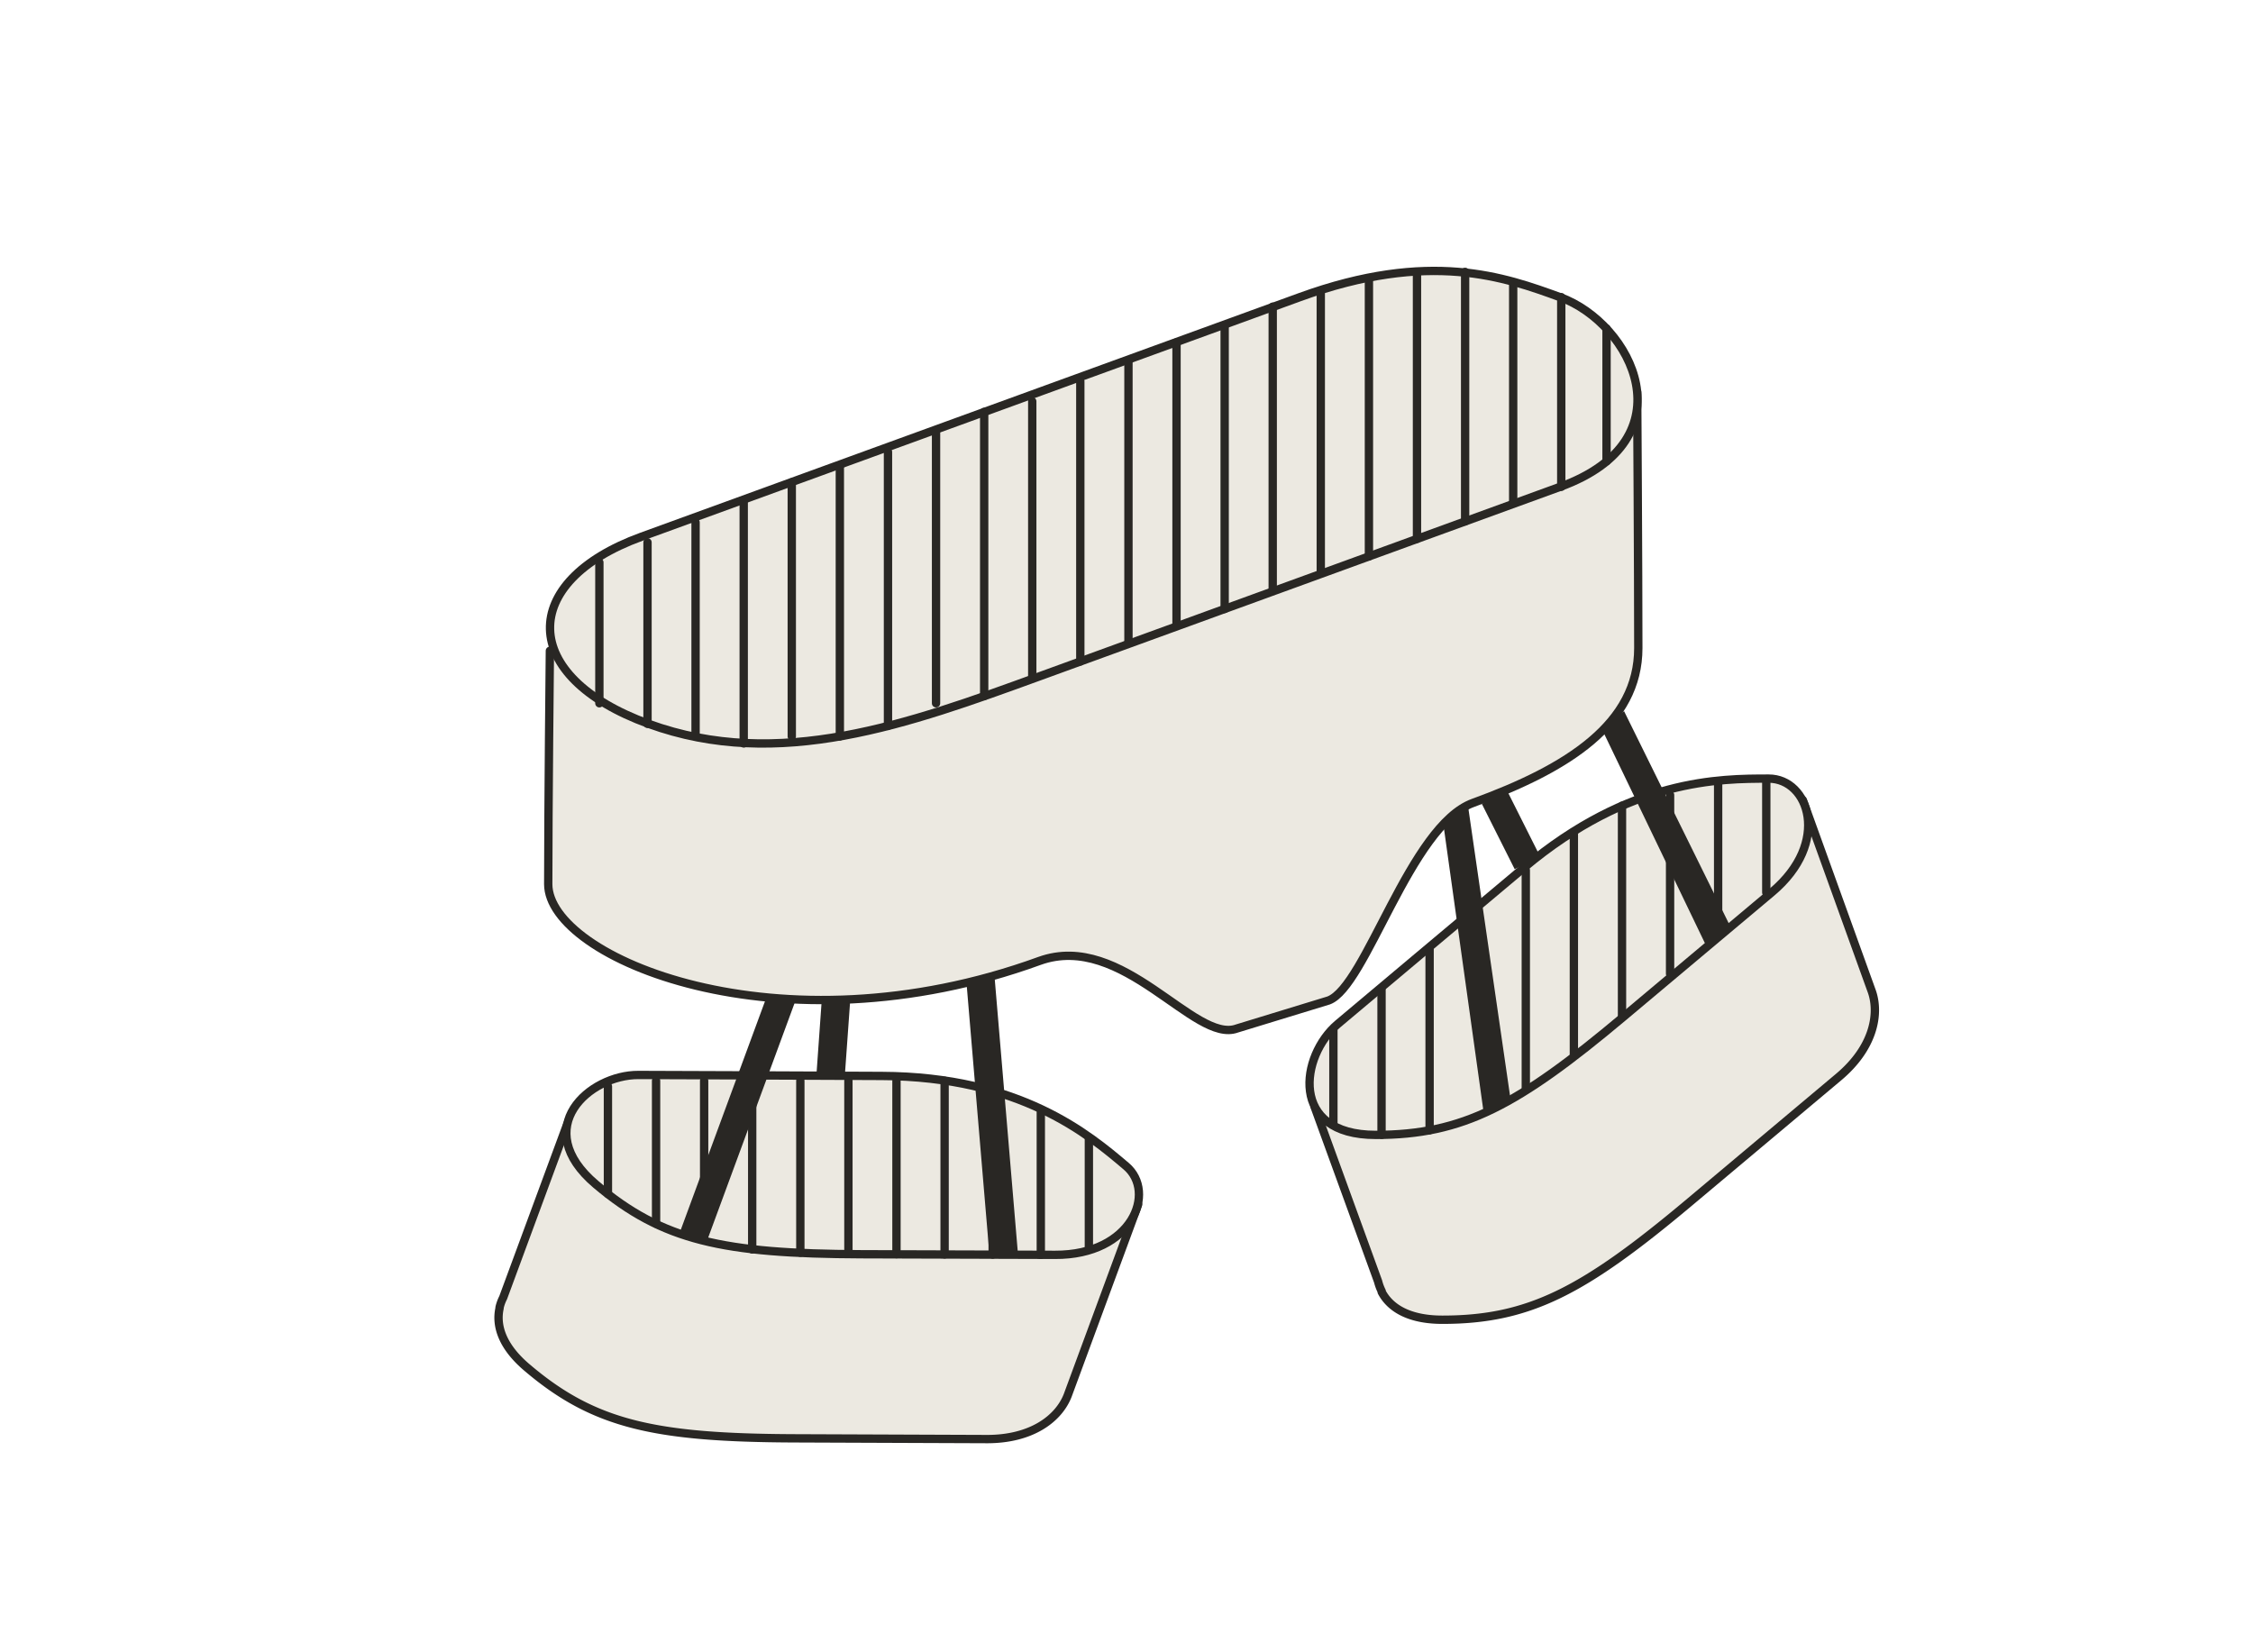
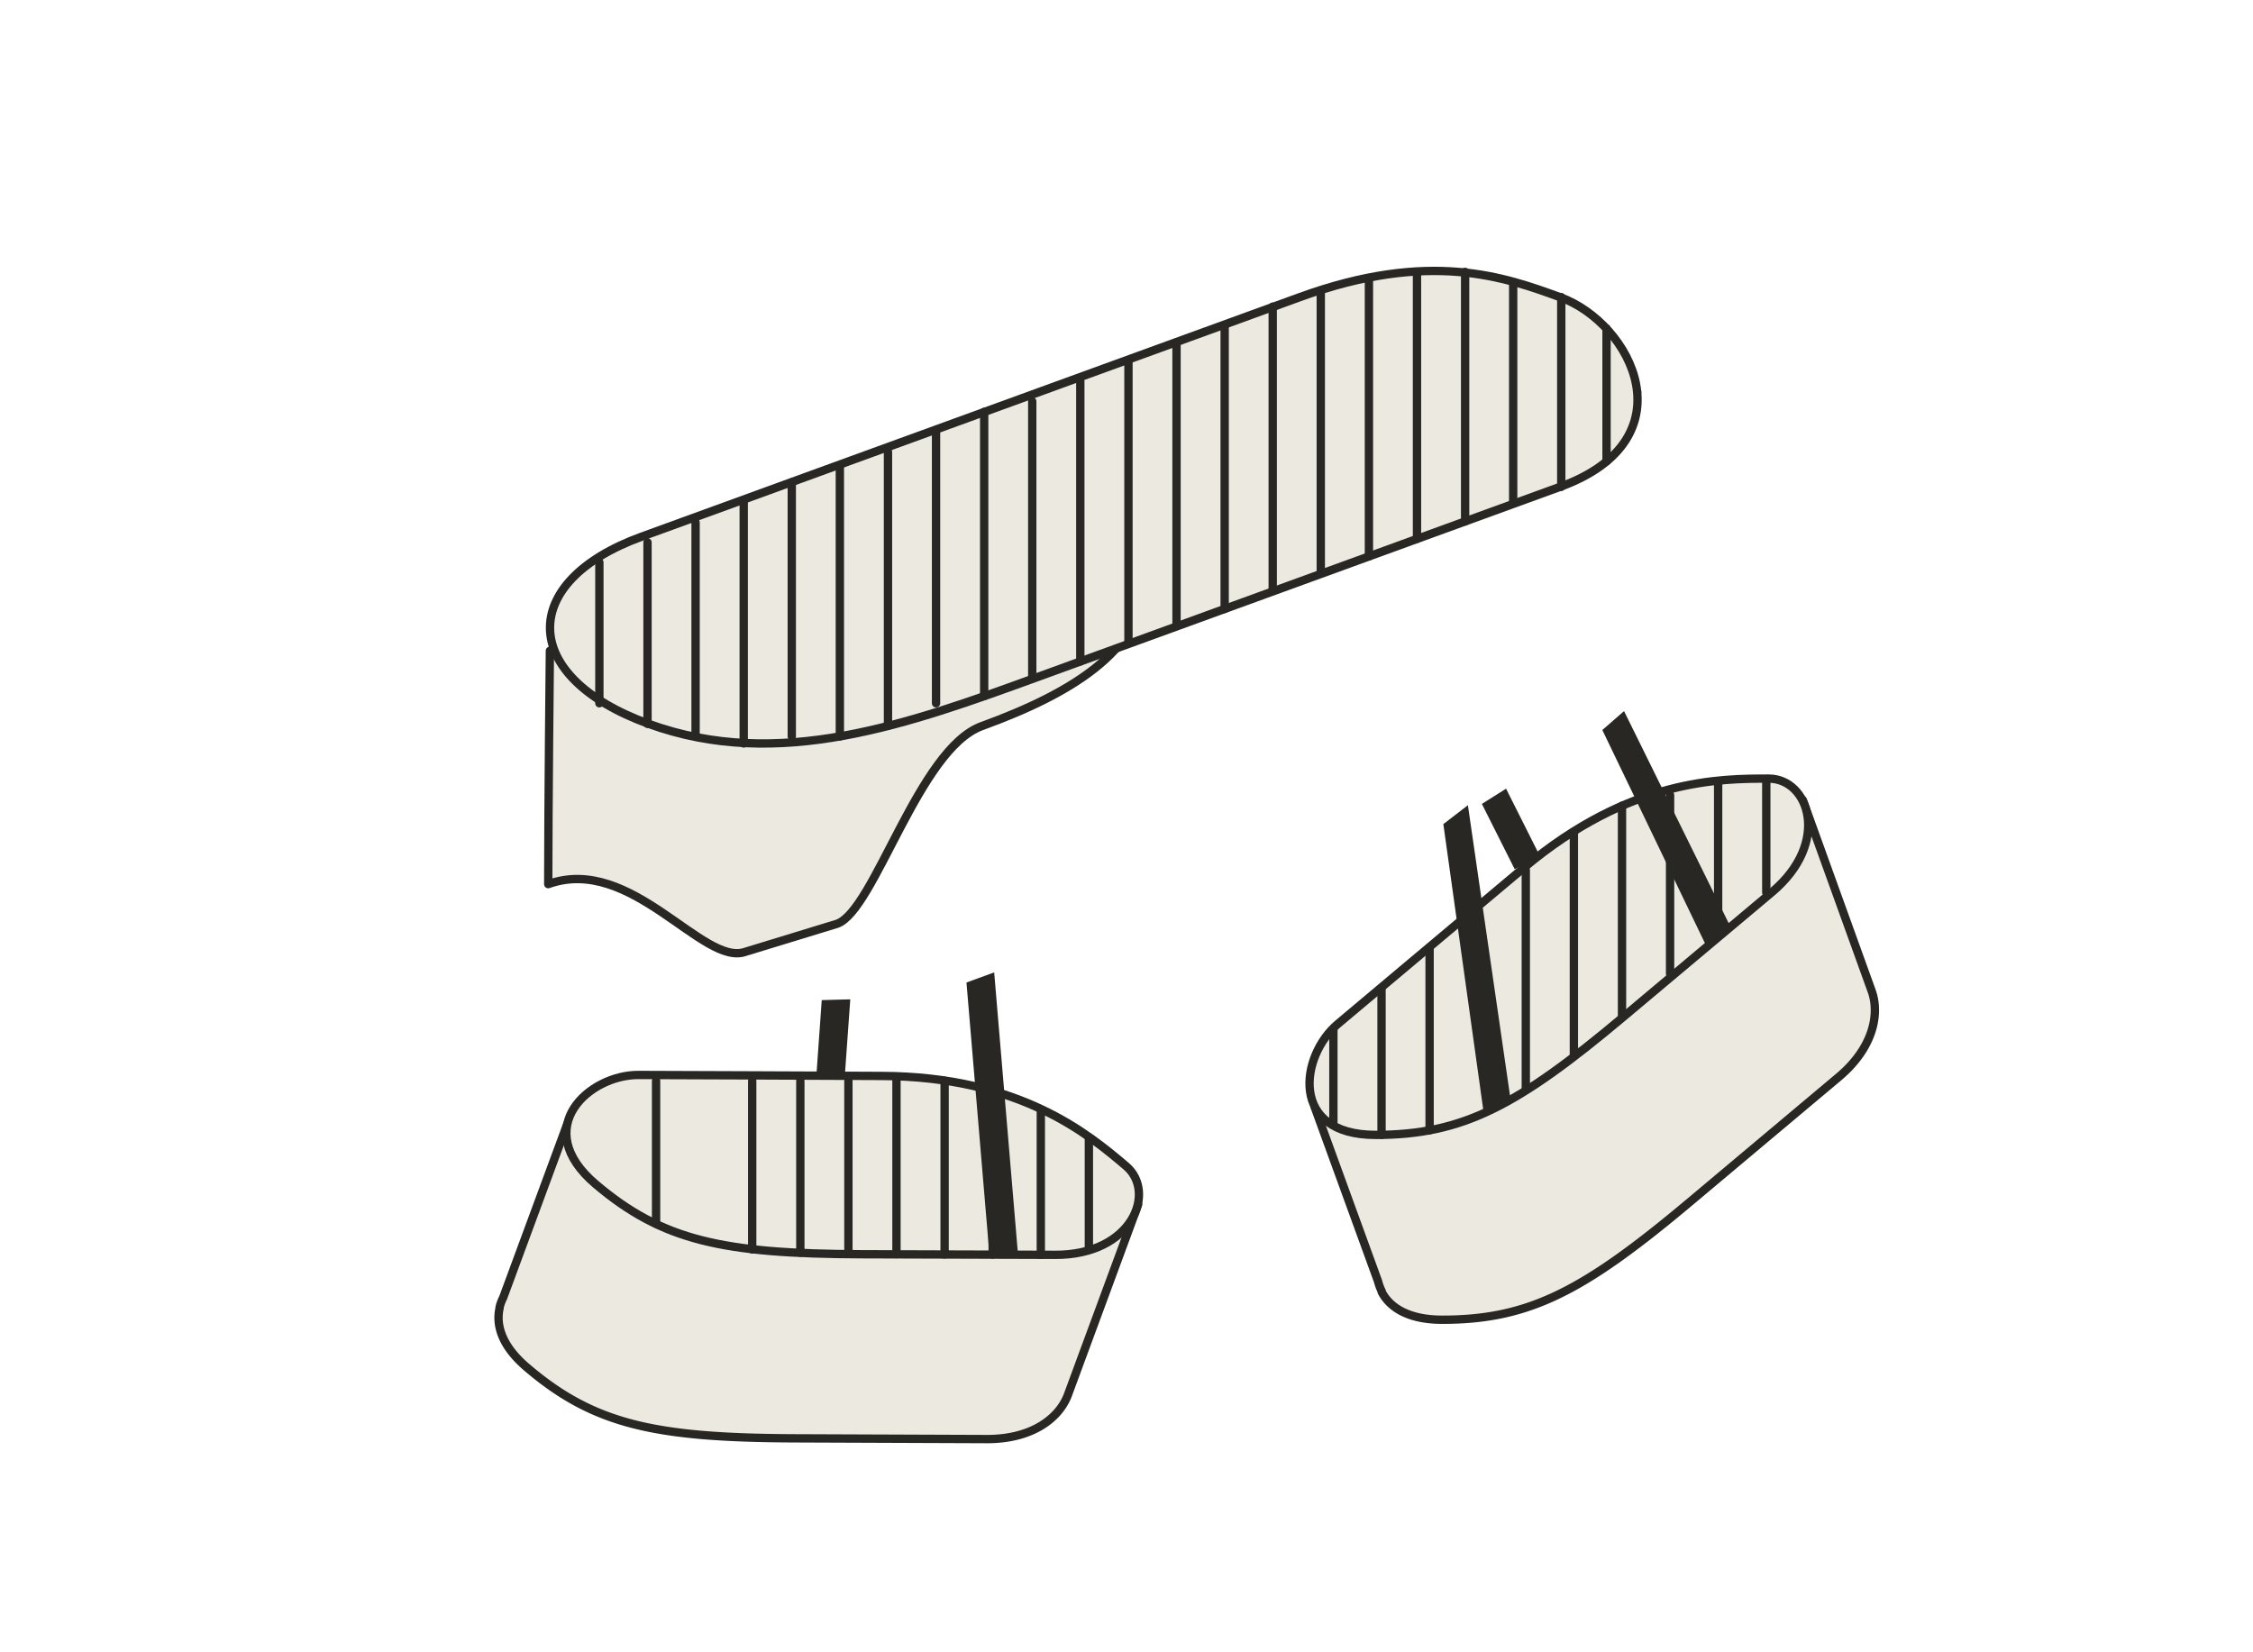
<svg xmlns="http://www.w3.org/2000/svg" viewBox="0 0 300 220">
  <defs>
    <style>.cls-1{fill:#ece9e1;stroke:#292724;stroke-linecap:round;stroke-linejoin:round;stroke-width:1.11px;}.cls-2{fill:#292724;}</style>
  </defs>
  <g id="Dessin">
-     <path class="cls-1" d="M73.22,86.65S73,107.91,73,117.72s30.74,22.84,65.42,10.22c11.11-4,20.63,11.09,26.29,9l12.2-3.73c5-1.84,10.83-23.25,19.24-26.31,12.67-4.61,22-10.57,22-20.61S218,52.2,218,52.2" />
+     <path class="cls-1" d="M73.22,86.65S73,107.91,73,117.72c11.11-4,20.63,11.09,26.29,9l12.2-3.73c5-1.84,10.83-23.25,19.24-26.31,12.67-4.61,22-10.57,22-20.61S218,52.2,218,52.2" />
    <path class="cls-1" d="M151.55,160.37l-76-10.75L67,172.78a5.73,5.73,0,0,0-.48,1.31l0,.1h0c-.52,2.37.38,5.17,3.78,8,8.87,7.51,17,9.24,35.37,9.32l25.78.1c6,0,9.54-2.78,10.72-5.81h0Z" />
    <path class="cls-1" d="M98.94,143.18l18.46.08c18.45.07,27.62,7.83,32.54,12,4.09,3.45.86,11.87-9.46,11.82L114.7,167c-18.42-.07-26.49-1.8-35.36-9.31S78.49,143.1,85,143.13Z" />
-     <line class="cls-1" x1="80.95" y1="144.65" x2="80.95" y2="158.97" />
    <line class="cls-1" x1="87.36" y1="143.9" x2="87.36" y2="162.94" />
-     <line class="cls-1" x1="93.76" y1="143.9" x2="93.76" y2="165.13" />
    <line class="cls-1" x1="100.16" y1="143.9" x2="100.16" y2="166.36" />
    <line class="cls-1" x1="106.57" y1="143.9" x2="106.57" y2="166.79" />
    <line class="cls-1" x1="112.97" y1="143.9" x2="112.97" y2="166.96" />
    <line class="cls-1" x1="119.37" y1="143.9" x2="119.37" y2="166.99" />
    <line class="cls-1" x1="125.78" y1="143.9" x2="125.78" y2="167.02" />
    <line class="cls-1" x1="132.18" y1="145.5" x2="132.18" y2="167.04" />
    <line class="cls-1" x1="138.59" y1="147.79" x2="138.59" y2="167.07" />
    <line class="cls-1" x1="144.99" y1="151.59" x2="144.99" y2="166.36" />
    <path class="cls-1" d="M240.06,106.54l-65,40.87,8.44,23.21a6.53,6.53,0,0,0,.48,1.3l0,.1h0c1.13,2.14,3.64,3.7,8.09,3.7,11.62,0,18.9-3.89,33-15.73l19.75-16.58c4.57-3.83,5.49-8.28,4.44-11.36h0Z" />
    <path class="cls-1" d="M188.79,127.39l14.14-11.86c14.13-11.86,26.14-11.86,32.59-11.86,5.35,0,8.32,8.5.41,15.13l-19.75,16.58c-14.11,11.84-21.39,15.73-33,15.73s-10-10.57-5.08-14.74Z" />
    <line class="cls-1" x1="177.55" y1="137.17" x2="177.55" y2="149.62" />
    <line class="cls-1" x1="183.96" y1="131.73" x2="183.96" y2="151.1" />
    <line class="cls-1" x1="190.36" y1="126.33" x2="190.36" y2="150.49" />
    <line class="cls-1" x1="203.17" y1="115.86" x2="203.17" y2="144.9" />
    <line class="cls-1" x1="209.57" y1="110.88" x2="209.57" y2="140.37" />
    <line class="cls-1" x1="215.98" y1="107.28" x2="215.98" y2="135.38" />
    <line class="cls-1" x1="222.38" y1="105.85" x2="222.38" y2="129.66" />
    <line class="cls-1" x1="228.78" y1="104.07" x2="228.78" y2="124.48" />
    <line class="cls-1" x1="235.19" y1="104.07" x2="235.19" y2="118.84" />
-     <polygon class="cls-2" points="94.12 165.27 90.57 163.96 102.1 132.67 105.98 133.08 94.12 165.27" />
    <polygon class="cls-2" points="112.5 143.13 108.73 142.86 109.42 133.16 113.22 133.06 112.5 143.13" />
    <polygon class="cls-2" points="205.07 114.03 201.69 115.73 197.32 107.04 200.54 105.01 205.07 114.03" />
    <polygon class="cls-2" points="135.53 166.76 131.75 167.07 128.69 130.82 132.38 129.47 135.53 166.76" />
    <polygon class="cls-2" points="201.12 146.24 197.57 148.23 192.19 109.73 195.46 107.21 201.12 146.24" />
    <polygon class="cls-2" points="230.59 123.74 227.38 126.33 213.36 97.2 216.25 94.68 230.59 123.74" />
    <path class="cls-1" d="M85.4,71.47l87.66-31.9c17.34-6.31,27.33-2.67,34.68,0,9.61,3.5,17.34,18.94,0,25.25L138.37,90.07c-17.34,6.31-34.68,12.62-52,6.31S69,77.44,85.4,71.47Z" />
    <line class="cls-1" x1="79.81" y1="74.88" x2="79.81" y2="93.64" />
    <line class="cls-1" x1="86.22" y1="72.21" x2="86.22" y2="96.38" />
    <line class="cls-1" x1="92.62" y1="69.55" x2="92.62" y2="98.05" />
    <line class="cls-1" x1="99.03" y1="66.89" x2="99.03" y2="98.99" />
    <line class="cls-1" x1="105.43" y1="64.22" x2="105.43" y2="98.05" />
    <line class="cls-1" x1="111.83" y1="62.13" x2="111.83" y2="98.05" />
    <line class="cls-1" x1="118.24" y1="60.16" x2="118.24" y2="96.66" />
    <line class="cls-1" x1="124.64" y1="57.5" x2="124.64" y2="93.64" />
    <line class="cls-1" x1="131.05" y1="54.84" x2="131.05" y2="92.68" />
    <line class="cls-1" x1="137.45" y1="53.44" x2="137.45" y2="90.07" />
    <line class="cls-1" x1="143.85" y1="50.77" x2="143.85" y2="88.07" />
    <line class="cls-1" x1="150.26" y1="48.11" x2="150.26" y2="85.65" />
    <line class="cls-1" x1="156.66" y1="45.58" x2="156.66" y2="82.99" />
    <line class="cls-1" x1="163.07" y1="43.49" x2="163.07" y2="81.08" />
    <line class="cls-1" x1="169.47" y1="40.83" x2="169.47" y2="78.36" />
    <line class="cls-1" x1="175.87" y1="38.86" x2="175.87" y2="76.27" />
    <line class="cls-1" x1="182.28" y1="37.34" x2="182.28" y2="74.09" />
    <line class="cls-1" x1="188.68" y1="36.2" x2="188.68" y2="71.75" />
    <line class="cls-1" x1="195.09" y1="36.2" x2="195.09" y2="69.42" />
    <line class="cls-1" x1="201.49" y1="37.6" x2="201.49" y2="66.88" />
    <line class="cls-1" x1="207.89" y1="39.56" x2="207.89" y2="64.82" />
    <line class="cls-1" x1="213.92" y1="43.73" x2="213.92" y2="61.43" />
  </g>
</svg>